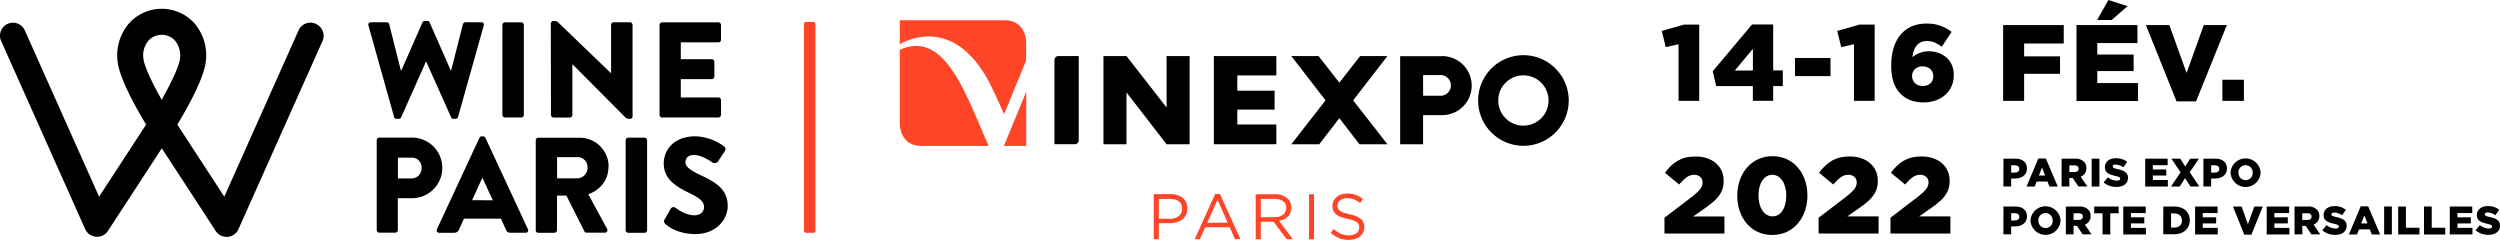
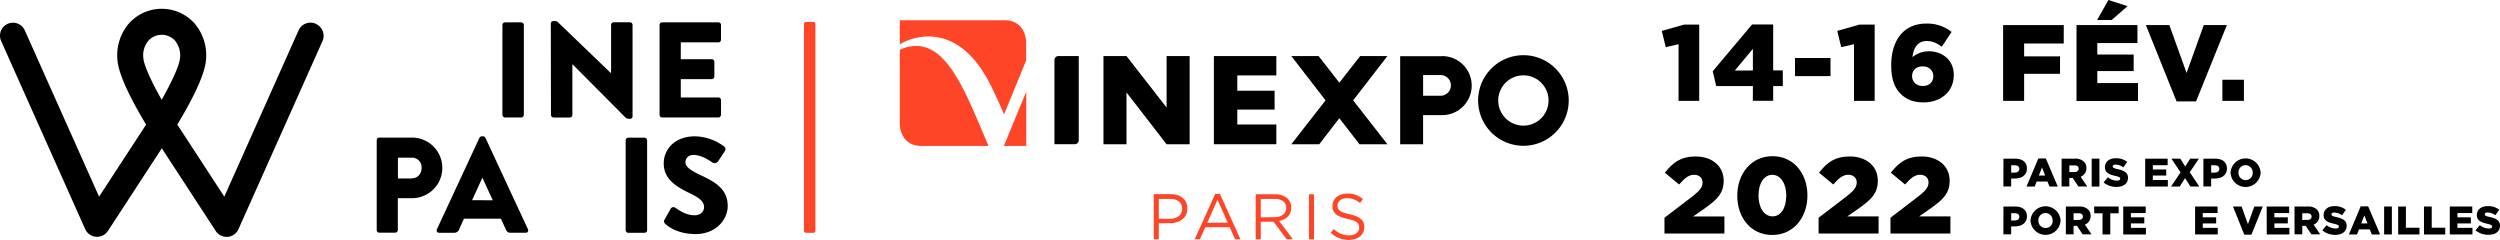
<svg xmlns="http://www.w3.org/2000/svg" id="Calque_1" data-name="Calque 1" viewBox="0 0 1253.33 120.29">
  <defs>
    <style>.cls-1{fill:#ff4527;}</style>
  </defs>
  <g id="Calque_2" data-name="Calque 2">
    <g id="Calque_1-2" data-name="Calque 1-2">
      <path d="M90.28,28.17c-.4,3.57-3.72,11-9.17,20.68-5.45-9.63-8.77-17.11-9.17-20.68a11.5,11.5,0,0,1,2.56-9,9.05,9.05,0,0,1,12.79-.46c.16.15.31.3.46.46a11.57,11.57,0,0,1,2.52,9m68.08-17.41h0a6.53,6.53,0,0,0-8.62,3.3L112.5,97.43,88.94,61.3c6.11-10.13,13.41-23.62,14.3-31.69a24.59,24.59,0,0,0-5.77-19.16A22.09,22.09,0,0,0,66.27,9c-.52.48-1,1-1.49,1.49A24.56,24.56,0,0,0,59,29.61c.9,8.07,8.19,21.57,14.3,31.69L49.72,97.43,12.48,14.06A6.5,6.5,0,1,0,.62,19.39l42.13,94.3a6.52,6.52,0,0,0,11.42.9l27-41.4,27,41.4a6.52,6.52,0,0,0,5.46,3h.52a6.52,6.52,0,0,0,5.44-3.84l42.13-94.3a6.52,6.52,0,0,0-3.29-8.62" transform="translate(-0.05 1.16)" />
-       <path d="M198.86,58.42H200a1.4,1.4,0,0,0,1.16-.75l12.4-27.86h.2l12.46,27.86a1.4,1.4,0,0,0,1.16.75h1.09a1.31,1.31,0,0,0,1.23-1l12.87-45.77a1.19,1.19,0,0,0-.64-1.56,1.32,1.32,0,0,0-.59-.08h-8a1.39,1.39,0,0,0-1.23,1L226.24,34.1H226l-10.56-24a1.15,1.15,0,0,0-1.16-.75H213a1.31,1.31,0,0,0-1.16.75l-10.56,24H201L195.18,11A1.39,1.39,0,0,0,194,10h-8a1.19,1.19,0,0,0-1.31,1.05,1.09,1.09,0,0,0,.08.59L197.6,57.41a1.31,1.31,0,0,0,1.23,1" transform="translate(-0.05 1.16)" />
      <path d="M253.21,57.74h8.17a1.35,1.35,0,0,0,1.29-1.29V11.35a1.34,1.34,0,0,0-1.29-1.3h-8.17a1.34,1.34,0,0,0-1.29,1.3V56.44a1.35,1.35,0,0,0,1.29,1.29" transform="translate(-0.05 1.16)" />
      <path d="M315.88,58.42a1.21,1.21,0,0,0,1.29-1.11v-46a1.34,1.34,0,0,0-1.29-1.3H307.7a1.29,1.29,0,0,0-1.29,1.29h0V35.53h-.07L280.19,10.39a2.47,2.47,0,0,0-1.7-1h-1a1.28,1.28,0,0,0-1.3,1.23l.07,45.84a1.34,1.34,0,0,0,1.3,1.29h8.1A1.29,1.29,0,0,0,287,56.46h0V31H287l26.5,26.63a2.21,2.21,0,0,0,1.7.75Z" transform="translate(-0.05 1.16)" />
      <path d="M361.52,56.44V49a1.29,1.29,0,0,0-1.29-1.29H341.35v-9.2h15.53a1.29,1.29,0,0,0,1.3-1.28V29.81a1.34,1.34,0,0,0-1.3-1.3H341.35V20.07h18.87a1.29,1.29,0,0,0,1.29-1.29h0V11.35a1.29,1.29,0,0,0-1.28-1.3H332a1.31,1.31,0,0,0-1.29,1.3V56.44A1.29,1.29,0,0,0,332,57.73h28.2a1.29,1.29,0,0,0,1.29-1.29h0" transform="translate(-0.05 1.16)" />
      <path d="M206.42,88.3h-6.88V77.88h6.88a4.85,4.85,0,0,1,5,4.7v.3c0,3.06-2,5.38-5,5.38m.2-20.44H190.2a1.29,1.29,0,0,0-1.29,1.29h0v45.09a1.29,1.29,0,0,0,1.29,1.29h8a1.35,1.35,0,0,0,1.29-1.29v-16h7.15a15.19,15.19,0,0,0-.07-30.38" transform="translate(-0.05 1.16)" />
      <path d="M236.73,99.2,241.84,88h.07l5.18,11.24Zm6.68-31.27a1.4,1.4,0,0,0-1.16-.75h-.68a1.37,1.37,0,0,0-1.16.75l-21.32,45.84a1.2,1.2,0,0,0,.48,1.63,1.23,1.23,0,0,0,.68.14h7.49a2.55,2.55,0,0,0,2.45-1.64l2.45-5.45h18.53l2.45,5.38c.61,1.29,1.16,1.7,2.38,1.7h7.56a1.2,1.2,0,0,0,1.3-1.09,1.25,1.25,0,0,0-.14-.68Z" transform="translate(-0.05 1.16)" />
-       <path d="M289.42,88.24H279.34V77.61h10.08a5,5,0,0,1,5.18,4.81v.37a5.24,5.24,0,0,1-5,5.45h-.15m15.73-5.65a14.51,14.51,0,0,0-14.32-14.71H269.94a1.29,1.29,0,0,0-1.3,1.28h0v45.09a1.29,1.29,0,0,0,1.29,1.29H278a1.35,1.35,0,0,0,1.29-1.29V96.89H284l9.06,18a1.25,1.25,0,0,0,1.09.61h9.06a1.29,1.29,0,0,0,1.16-2L295,96.25c6.33-2.38,10.08-7.42,10.08-13.69" transform="translate(-0.05 1.16)" />
      <path d="M323.21,67.87H315a1.34,1.34,0,0,0-1.29,1.3v45.09a1.35,1.35,0,0,0,1.29,1.29h8.18a1.35,1.35,0,0,0,1.29-1.29V69.16a1.34,1.34,0,0,0-1.29-1.3" transform="translate(-0.05 1.16)" />
      <path d="M351.13,86.6c-4.77-2.32-7.43-4.09-7.43-6.33,0-2,1.29-3.75,4.15-3.75,3.61,0,7.63,2.59,9.2,3.68a2.1,2.1,0,0,0,2.94-.4l.06-.08,3.47-5.25a1.72,1.72,0,0,0-.41-2.18,25.32,25.32,0,0,0-14.58-5.11C338,67.18,332.8,74,332.8,80.74c0,8.17,6.61,11.85,13.22,15.05,4.49,2.18,7,4,7,6.88,0,2.39-2,4.09-4.7,4.09-4.29,0-7.77-2.45-9.67-3.75a1.59,1.59,0,0,0-2.24.3.76.76,0,0,0-.08.11l-3.13,5.52a1.53,1.53,0,0,0,.27,2c1.57,1.57,6.47,5.24,15.33,5.24,10,0,16.08-7.08,16.08-14.1,0-9.26-7.77-12.6-13.76-15.53" transform="translate(-0.05 1.16)" />
      <path class="cls-1" d="M407.84,115.55H404.1a1,1,0,0,1-1-1V10.84a1,1,0,0,1,1-1h3.74a1,1,0,0,1,1,1V114.59a1,1,0,0,1-1,1" transform="translate(-0.05 1.16)" />
      <path class="cls-1" d="M514.49,29.16V19.87S514.49,9,503.67,9H451.14V21.1a24.49,24.49,0,0,1,5.1-2.4c12.41-4.13,28.91-1.39,41.2,24.35,3.18,6.64,2.71,5.76,6,13.06Zm-63.35-5.29V61.13S451.14,72,462,72h33.66C484.41,46.2,474.84,17.8,455.19,22.36a18.42,18.42,0,0,0-4,1.52M503.33,72h11.21V44.79Z" transform="translate(-0.05 1.16)" />
      <polygon points="584.85 28.11 584.85 53.91 564.75 28.11 553.2 28.11 553.2 72.31 564.75 72.31 564.75 46.35 584.85 72.31 596.4 72.31 596.4 28.11 584.85 28.11" />
      <path d="M763.79,26.51A22.71,22.71,0,1,0,786.5,49.23a22.71,22.71,0,0,0-22.71-22.72m0,35.32a12.61,12.61,0,1,1,12.6-12.62h0a12.61,12.61,0,0,1-12.6,12.61" transform="translate(-0.05 1.16)" />
      <path d="M723.06,27H702V71.15h11.49V56.56h9.57a14.8,14.8,0,1,0,0-29.6m-1,19.89H713.5V36.46H722a5.2,5.2,0,0,1,.46,10.39H722" transform="translate(-0.05 1.16)" />
      <path d="M528.68,71.14H538.8a2,2,0,0,0,2.06-1.94V26.94H530.73a2,2,0,0,0-2.05,1.95V71.14Z" transform="translate(-0.05 1.16)" />
      <polygon points="608.56 28.11 608.56 72.31 639.87 72.31 639.87 62.41 620.3 62.41 620.3 54.94 639 54.94 639 45.48 620.3 45.48 620.3 37.81 639.87 37.81 639.87 28.11 608.56 28.11" />
      <polygon points="681.88 28.11 671.46 41.45 661.04 28.11 647.38 28.11 664.54 50.31 647.38 72.31 661.38 72.31 671.46 59.27 681.54 72.31 695.55 72.31 678.38 50.31 695.55 28.11 681.88 28.11" />
      <path class="cls-1" d="M676.34,119.07c4.47,0,7.69-2.51,7.69-6.37v-.06c0-3.44-2.32-5.28-7.33-6.37s-6.11-2.25-6.11-4.38v-.06c0-2,1.87-3.64,4.79-3.64a9.9,9.9,0,0,1,6.5,2.45l1.48-2a11.72,11.72,0,0,0-7.91-2.77c-4.28,0-7.4,2.61-7.4,6.14v.06c0,3.7,2.38,5.37,7.56,6.5,4.73,1,5.85,2.19,5.85,4.28V113c0,2.22-2,3.83-5,3.83a10.71,10.71,0,0,1-7.72-3.18l-1.58,1.87a13.15,13.15,0,0,0,9.2,3.6m-20.08-.32h2.54V96.23h-2.54Zm-24.16-11V98.58h7c3.64,0,5.76,1.67,5.76,4.44v.06c0,2.9-2.41,4.63-5.79,4.63Zm-2.54,11h2.54V110h6.43l6.53,8.75h3.12l-6.92-9.2c3.54-.64,6.11-2.83,6.11-6.56v-.06a6.22,6.22,0,0,0-1.74-4.44,8.85,8.85,0,0,0-6.4-2.25h-9.68Zm-24.29-8.27L610.42,99l5.12,11.45ZM599,118.75h2.61l2.67-6h12.26l2.64,6h2.73L611.64,96.07h-2.38Zm-18-10.26V98.58h5.69c3.64,0,6,1.67,6,4.89v.06c0,3-2.45,5-6.18,5Zm-2.54,10.26H581v-8h5.47c4.79,0,8.85-2.51,8.85-7.37v-.06c0-4.44-3.35-7.14-8.43-7.14h-8.43Z" transform="translate(-0.05 1.16)" />
      <path d="M1004.44,78.37h6c3.52,0,5.8,1.82,5.8,4.9h0c0,3.32-2.54,5.06-6,5.06h-1.94v4h-3.88Zm5.74,7c1.36,0,2.22-.74,2.22-1.84h0c0-1.2-.86-1.82-2.24-1.82h-1.84v3.7Z" transform="translate(-0.05 1.16)" />
      <path d="M1021.94,78.27h3.74l6,14.1h-4.16l-1-2.52h-5.42l-1,2.52H1016Zm3.4,8.56-1.56-4-1.58,4Z" transform="translate(-0.05 1.16)" />
      <path d="M1033.6,78.37h6.62a6.22,6.22,0,0,1,4.56,1.5,4.36,4.36,0,0,1,1.24,3.26h0a4.44,4.44,0,0,1-2.88,4.32l3.34,4.88H1042l-2.82-4.24h-1.72v4.24h-3.88Zm6.46,6.72c1.3,0,2.08-.64,2.08-1.66h0c0-1.12-.82-1.68-2.1-1.68h-2.56V85.1Z" transform="translate(-0.05 1.16)" />
      <path d="M1048.68,78.37h3.88v14h-3.88Z" transform="translate(-0.05 1.16)" />
      <path d="M1054.65,90.3l2.16-2.58a7.26,7.26,0,0,0,4.54,1.68c1.06,0,1.62-.36,1.62-1h0c0-.6-.46-.9-2.38-1.36-3-.68-5.28-1.52-5.28-4.38h0c0-2.6,2.06-4.48,5.42-4.48A8.82,8.82,0,0,1,1066.5,80l-1.94,2.74a6.85,6.85,0,0,0-3.92-1.38c-.94,0-1.4.38-1.4.9h0c0,.64.48.92,2.44,1.36,3.2.7,5.2,1.74,5.2,4.36h0c0,2.86-2.26,4.56-5.66,4.56A9.81,9.81,0,0,1,1054.65,90.3Z" transform="translate(-0.05 1.16)" />
      <path d="M1075.5,78.37h11.26v3.28h-7.42v2.14h6.72v3.06h-6.72v2.22h7.52v3.3H1075.5Z" transform="translate(-0.05 1.16)" />
      <path d="M1102.44,78.37l-4.6,6.82,4.8,7.18h-4.46l-2.68-4.24-2.7,4.24h-4.36l4.8-7.12-4.6-6.88h4.46l2.46,3.94,2.52-3.94Z" transform="translate(-0.05 1.16)" />
      <path d="M1104.7,78.37h6c3.52,0,5.8,1.82,5.8,4.9h0c0,3.32-2.54,5.06-6,5.06h-1.94v4h-3.88Zm5.74,7c1.36,0,2.22-.74,2.22-1.84h0c0-1.2-.86-1.82-2.24-1.82h-1.84v3.7Z" transform="translate(-0.05 1.16)" />
      <path d="M1118.3,85.42h0a7.55,7.55,0,0,1,15.08,0h0a7.55,7.55,0,0,1-15.08,0Zm11.1,0h0a3.62,3.62,0,0,0-3.44-3.78h-.14a3.56,3.56,0,0,0-3.56,3.58v.16h0a3.64,3.64,0,0,0,3.5,3.78h.1a3.56,3.56,0,0,0,3.54-3.6Z" transform="translate(-0.05 1.16)" />
      <path d="M1004.44,102.37h6c3.52,0,5.8,1.82,5.8,4.9h0c0,3.32-2.54,5.06-6,5.06h-1.94v4h-3.88Zm5.74,7c1.36,0,2.22-.74,2.22-1.84h0c0-1.2-.86-1.82-2.24-1.82h-1.84v3.7Z" transform="translate(-0.05 1.16)" />
      <path d="M1018,109.42h0a7.55,7.55,0,0,1,15.08,0h0a7.55,7.55,0,0,1-15.08,0Zm11.1,0h0a3.62,3.62,0,0,0-3.44-3.78h-.14a3.56,3.56,0,0,0-3.56,3.58v.16h0a3.64,3.64,0,0,0,3.5,3.78h.1a3.56,3.56,0,0,0,3.58-3.56v-.18Z" transform="translate(-0.05 1.16)" />
      <path d="M1035.72,102.37h6.62a6.22,6.22,0,0,1,4.56,1.5,4.36,4.36,0,0,1,1.24,3.26h0a4.44,4.44,0,0,1-2.88,4.32l3.34,4.88h-4.46l-2.82-4.24h-1.72v4.24h-3.88Zm6.46,6.72c1.3,0,2.08-.64,2.08-1.66h0c0-1.12-.82-1.68-2.1-1.68h-2.56v3.38Z" transform="translate(-0.05 1.16)" />
      <path d="M1054.12,105.77h-4.18v-3.4h12.26v3.4H1058v10.6h-3.88Z" transform="translate(-0.05 1.16)" />
      <path d="M1064.5,102.37h11.26v3.28h-7.42v2.14h6.72v3.06h-6.72v2.22h7.52v3.3H1064.5Z" transform="translate(-0.05 1.16)" />
-       <path d="M1084.6,102.37h5.4c5,0,7.88,2.88,7.88,6.92h0c0,4-2.94,7-8,7h-5.34Zm3.88,3.42v7.14h1.58c2.34,0,3.88-1.28,3.88-3.54h0c0-2.24-1.54-3.56-3.88-3.56Z" transform="translate(-0.05 1.16)" />
      <path d="M1100.52,102.37h11.26v3.28h-7.42v2.14h6.72v3.06h-6.72v2.22h7.52v3.3h-11.36Z" transform="translate(-0.05 1.16)" />
      <path d="M1119.51,102.37h4.32l3.18,8.86,3.2-8.86h4.24l-5.68,14.1h-3.6Z" transform="translate(-0.05 1.16)" />
      <path d="M1136.41,102.37h11.26v3.28h-7.42v2.14H1147v3.06h-6.72v2.22h7.52v3.3h-11.36Z" transform="translate(-0.05 1.16)" />
      <path d="M1150.37,102.37H1157a6.22,6.22,0,0,1,4.56,1.5,4.36,4.36,0,0,1,1.24,3.26h0a4.44,4.44,0,0,1-2.88,4.32l3.34,4.88h-4.46l-2.82-4.24h-1.72v4.24h-3.88Zm6.46,6.72c1.3,0,2.08-.64,2.08-1.66h0c0-1.12-.82-1.68-2.1-1.68h-2.56v3.38Z" transform="translate(-0.05 1.16)" />
      <path d="M1164.29,114.3l2.16-2.58a7.26,7.26,0,0,0,4.54,1.68c1.06,0,1.62-.36,1.62-1h0c0-.6-.46-.9-2.38-1.36-3-.68-5.28-1.52-5.28-4.38h0c0-2.6,2.06-4.48,5.42-4.48a8.81,8.81,0,0,1,5.76,1.86l-1.94,2.74a6.85,6.85,0,0,0-3.92-1.38c-.94,0-1.4.38-1.4.9h0c0,.64.48.92,2.44,1.36,3.2.7,5.2,1.74,5.2,4.36h0c0,2.86-2.26,4.56-5.66,4.56A9.87,9.87,0,0,1,1164.29,114.3Z" transform="translate(-0.05 1.16)" />
      <path d="M1183.54,102.27h3.74l6,14.1h-4.16l-1-2.52h-5.42l-1,2.52h-4.06Zm3.4,8.56-1.56-4-1.58,4Z" transform="translate(-0.05 1.16)" />
      <path d="M1195.29,102.37h3.88v14h-3.88Z" transform="translate(-0.05 1.16)" />
      <path d="M1202.33,102.37h3.88V113H1213v3.4h-10.66Z" transform="translate(-0.05 1.16)" />
      <path d="M1215.27,102.37h3.88V113h6.78v3.4h-10.66Z" transform="translate(-0.05 1.16)" />
      <path d="M1228.21,102.37h11.26v3.28h-7.42v2.14h6.72v3.06h-6.72v2.22h7.52v3.3h-11.36Z" transform="translate(-0.05 1.16)" />
      <path d="M1241.11,114.3l2.16-2.58a7.26,7.26,0,0,0,4.54,1.68c1.06,0,1.62-.36,1.62-1h0c0-.6-.46-.9-2.38-1.36-3-.68-5.28-1.52-5.28-4.38h0c0-2.6,2.06-4.48,5.42-4.48A8.82,8.82,0,0,1,1253,104l-1.94,2.74a6.85,6.85,0,0,0-3.92-1.38c-.94,0-1.4.38-1.4.9h0c0,.64.48.92,2.44,1.36,3.2.7,5.2,1.74,5.2,4.36h0c0,2.86-2.26,4.56-5.66,4.56A9.81,9.81,0,0,1,1241.11,114.3Z" transform="translate(-0.05 1.16)" />
    </g>
  </g>
  <path d="M834.5,108l14.22-10.85c3.53-2.77,4.88-4.56,4.88-6.84s-1.68-3.85-4.23-3.85-4.56,1.47-7.54,4.88l-7.11-5.91c4.07-5.26,8.08-8.14,15.46-8.14,8.31,0,14,4.94,14,12.1v.11c0,6.08-3.14,9.22-8.79,13.29l-6.51,4.56h15.68v8.57H834.5Z" transform="translate(-0.05 1.16)" />
  <path d="M871,97v-.11c0-10.74,6.84-19.75,17.64-19.75s17.53,8.9,17.53,19.64v.11c0,10.75-6.79,19.75-17.64,19.75S871,107.78,871,97Zm24.58,0v-.11c0-6-2.87-10.42-7-10.42s-6.94,4.24-6.94,10.31v.11c0,6.08,2.82,10.42,7.05,10.42S895.54,103.05,895.54,97Z" transform="translate(-0.05 1.16)" />
  <path d="M911.77,108,926,97.14c3.53-2.77,4.89-4.56,4.89-6.84s-1.68-3.85-4.23-3.85-4.56,1.47-7.55,4.88L912,85.42c4.06-5.26,8.08-8.14,15.46-8.14,8.3,0,14,4.94,14,12.1v.11c0,6.08-3.15,9.22-8.79,13.29l-6.51,4.56h15.68v8.57H911.77Z" transform="translate(-0.05 1.16)" />
  <path d="M947.8,108,962,97.14c3.53-2.77,4.89-4.56,4.89-6.84s-1.69-3.85-4.23-3.85-4.56,1.47-7.55,4.88L948,85.42c4.07-5.26,8.09-8.14,15.47-8.14,8.3,0,14,4.94,14,12.1v.11c0,6.08-3.15,9.22-8.79,13.29l-6.51,4.56h15.68v8.57H947.8Z" transform="translate(-0.05 1.16)" />
  <path d="M841.56,21l-6.41,1.47-2-8.14,11.12-3.15h7.65V49.41H841.56Z" transform="translate(-0.05 1.16)" />
  <path d="M878.83,42H860.44l-1.74-7.44,19.7-23.44H889v23h4.83V42H889v7.38h-10.2Zm0-7.82V23.31l-9.06,10.9Z" transform="translate(-0.05 1.16)" />
  <path d="M899.94,27.92h17.8V37h-17.8Z" transform="translate(-0.05 1.16)" />
  <path d="M929.51,21l-6.4,1.47-2-8.14,11.12-3.15h7.65V49.41H929.51Z" transform="translate(-0.05 1.16)" />
  <path d="M952.84,45.82c-2.82-2.82-4.66-7.1-4.66-14.21V31.5c0-11.83,5.75-20.84,17.63-20.84a19.59,19.59,0,0,1,12.64,4.18l-4.93,7.44C971.18,20.54,969,19.4,966,19.4c-4.45,0-6.67,3.31-7.16,8.08A12.85,12.85,0,0,1,967,24.55c6.68,0,12.54,4.24,12.54,11.83v.11c0,8.52-6.78,13.68-15.09,13.68C959.08,50.17,955.56,48.54,952.84,45.82Zm16.44-8.73V37c0-2.71-2.06-4.88-5.37-4.88s-5.26,2.11-5.26,4.83V37c0,2.77,2.06,4.94,5.37,4.94S969.28,39.86,969.28,37.09Z" transform="translate(-0.05 1.16)" />
  <path d="M1004.28,11.42h30.39v9.23h-19.86V27.1h18v8.74h-18V49.41h-10.53Z" transform="translate(-0.05 1.16)" />
  <path d="M1041.07,11.42h30.55v9h-20.13v5.75h18.23v8.3h-18.23v6h20.4v9h-30.82Zm16-12.58,9.6,3.09-8,6.94h-7.27Z" transform="translate(-0.05 1.16)" />
  <path d="M1075.85,11.42h11.77l8.63,24,8.63-24h11.56L1101,49.68h-9.77Z" transform="translate(-0.05 1.16)" />
  <path d="M1114.2,38.82H1125V49.41H1114.2Z" transform="translate(-0.05 1.16)" />
</svg>